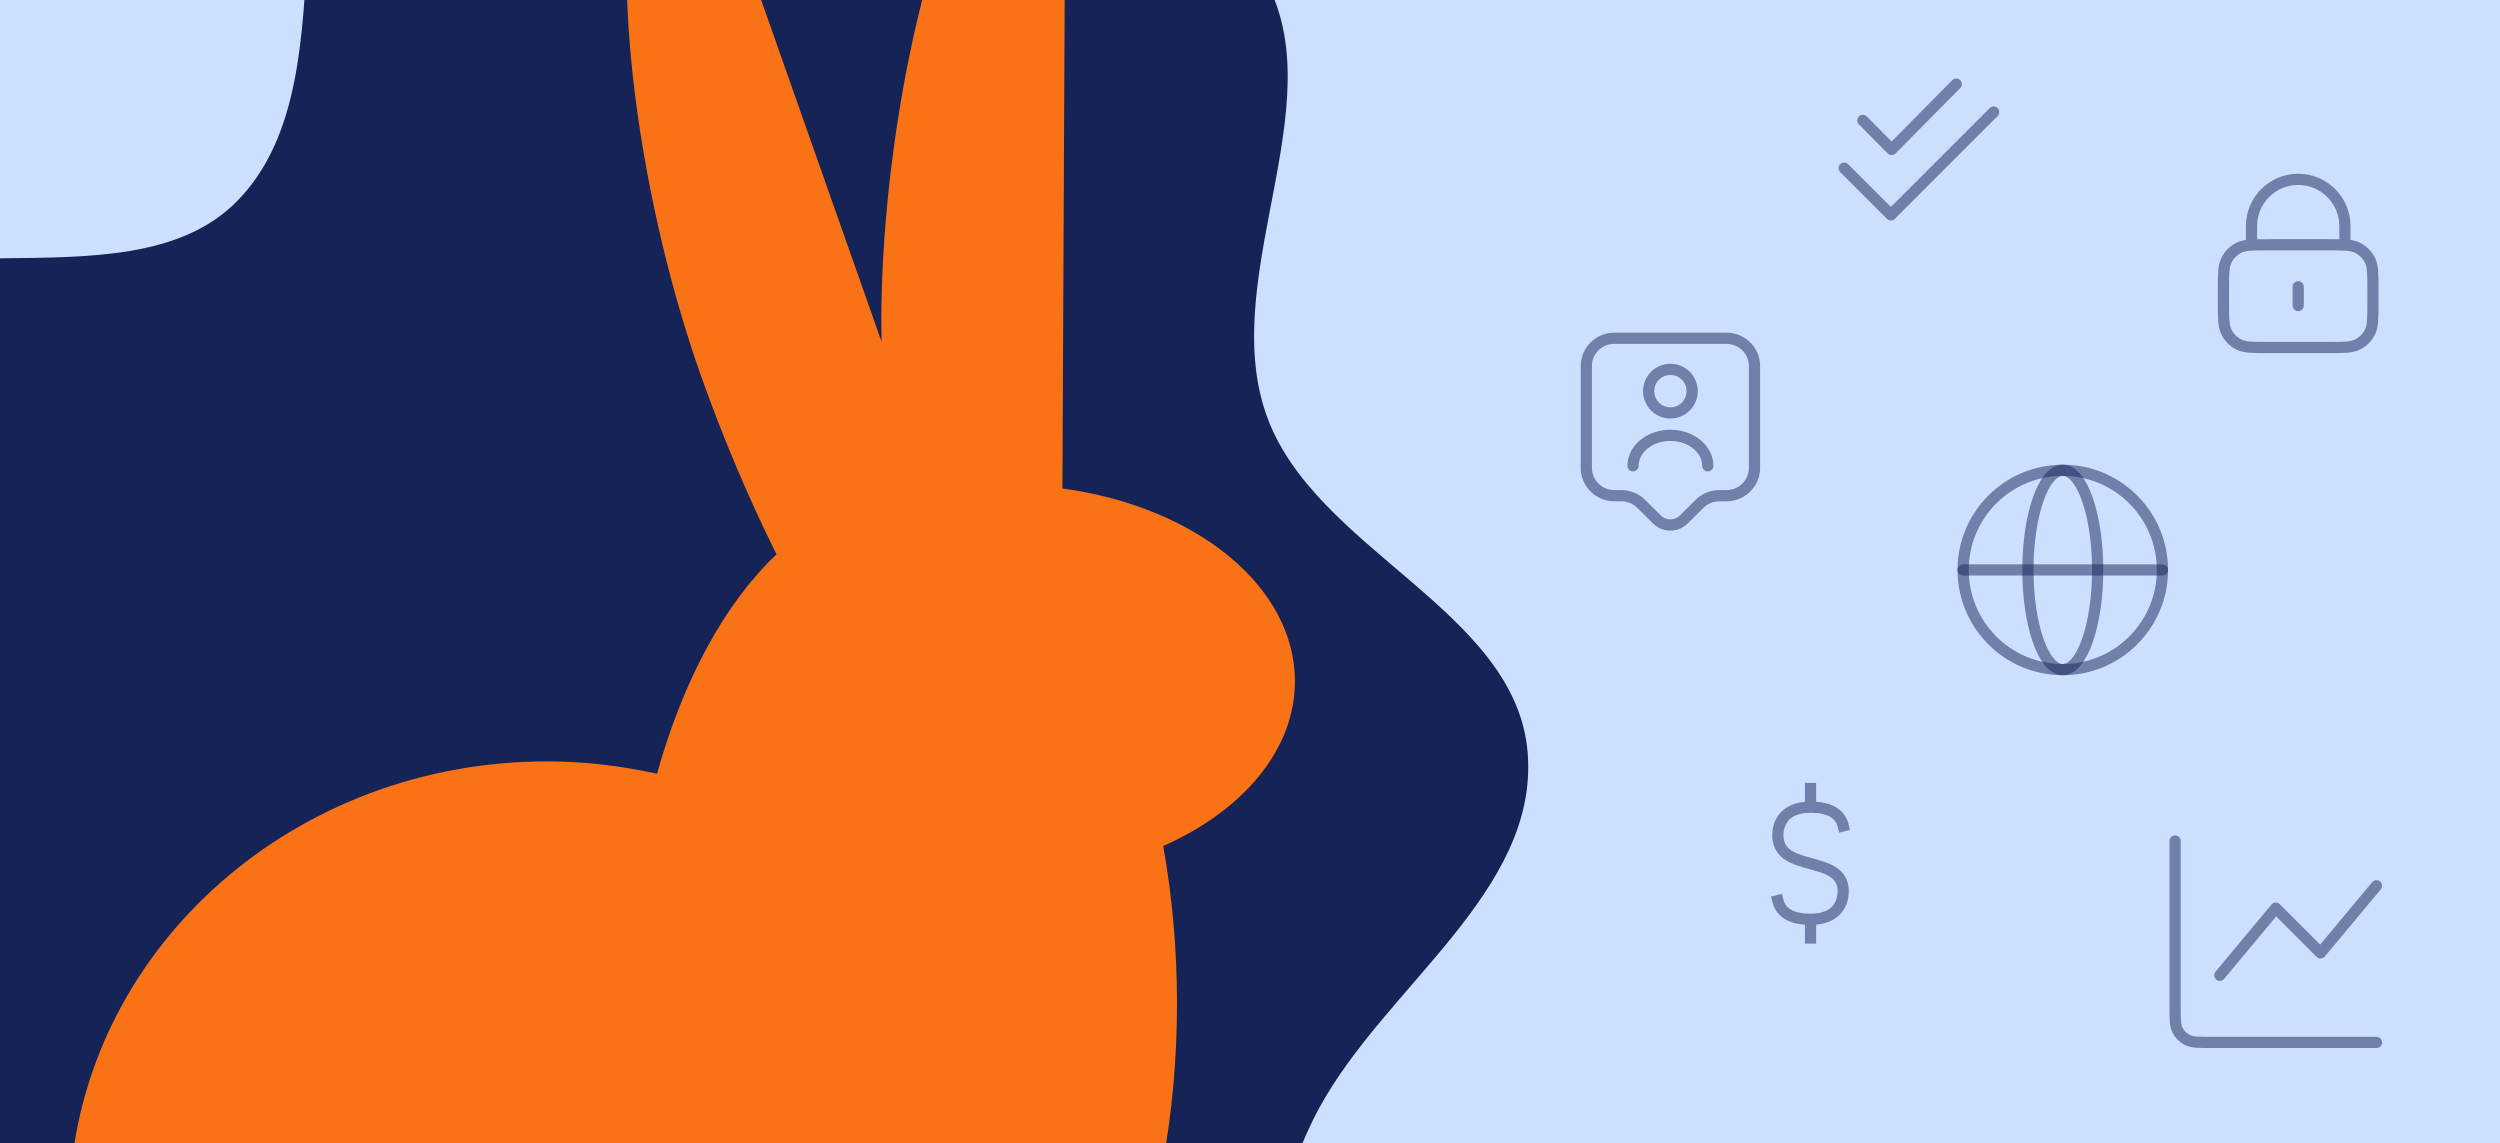
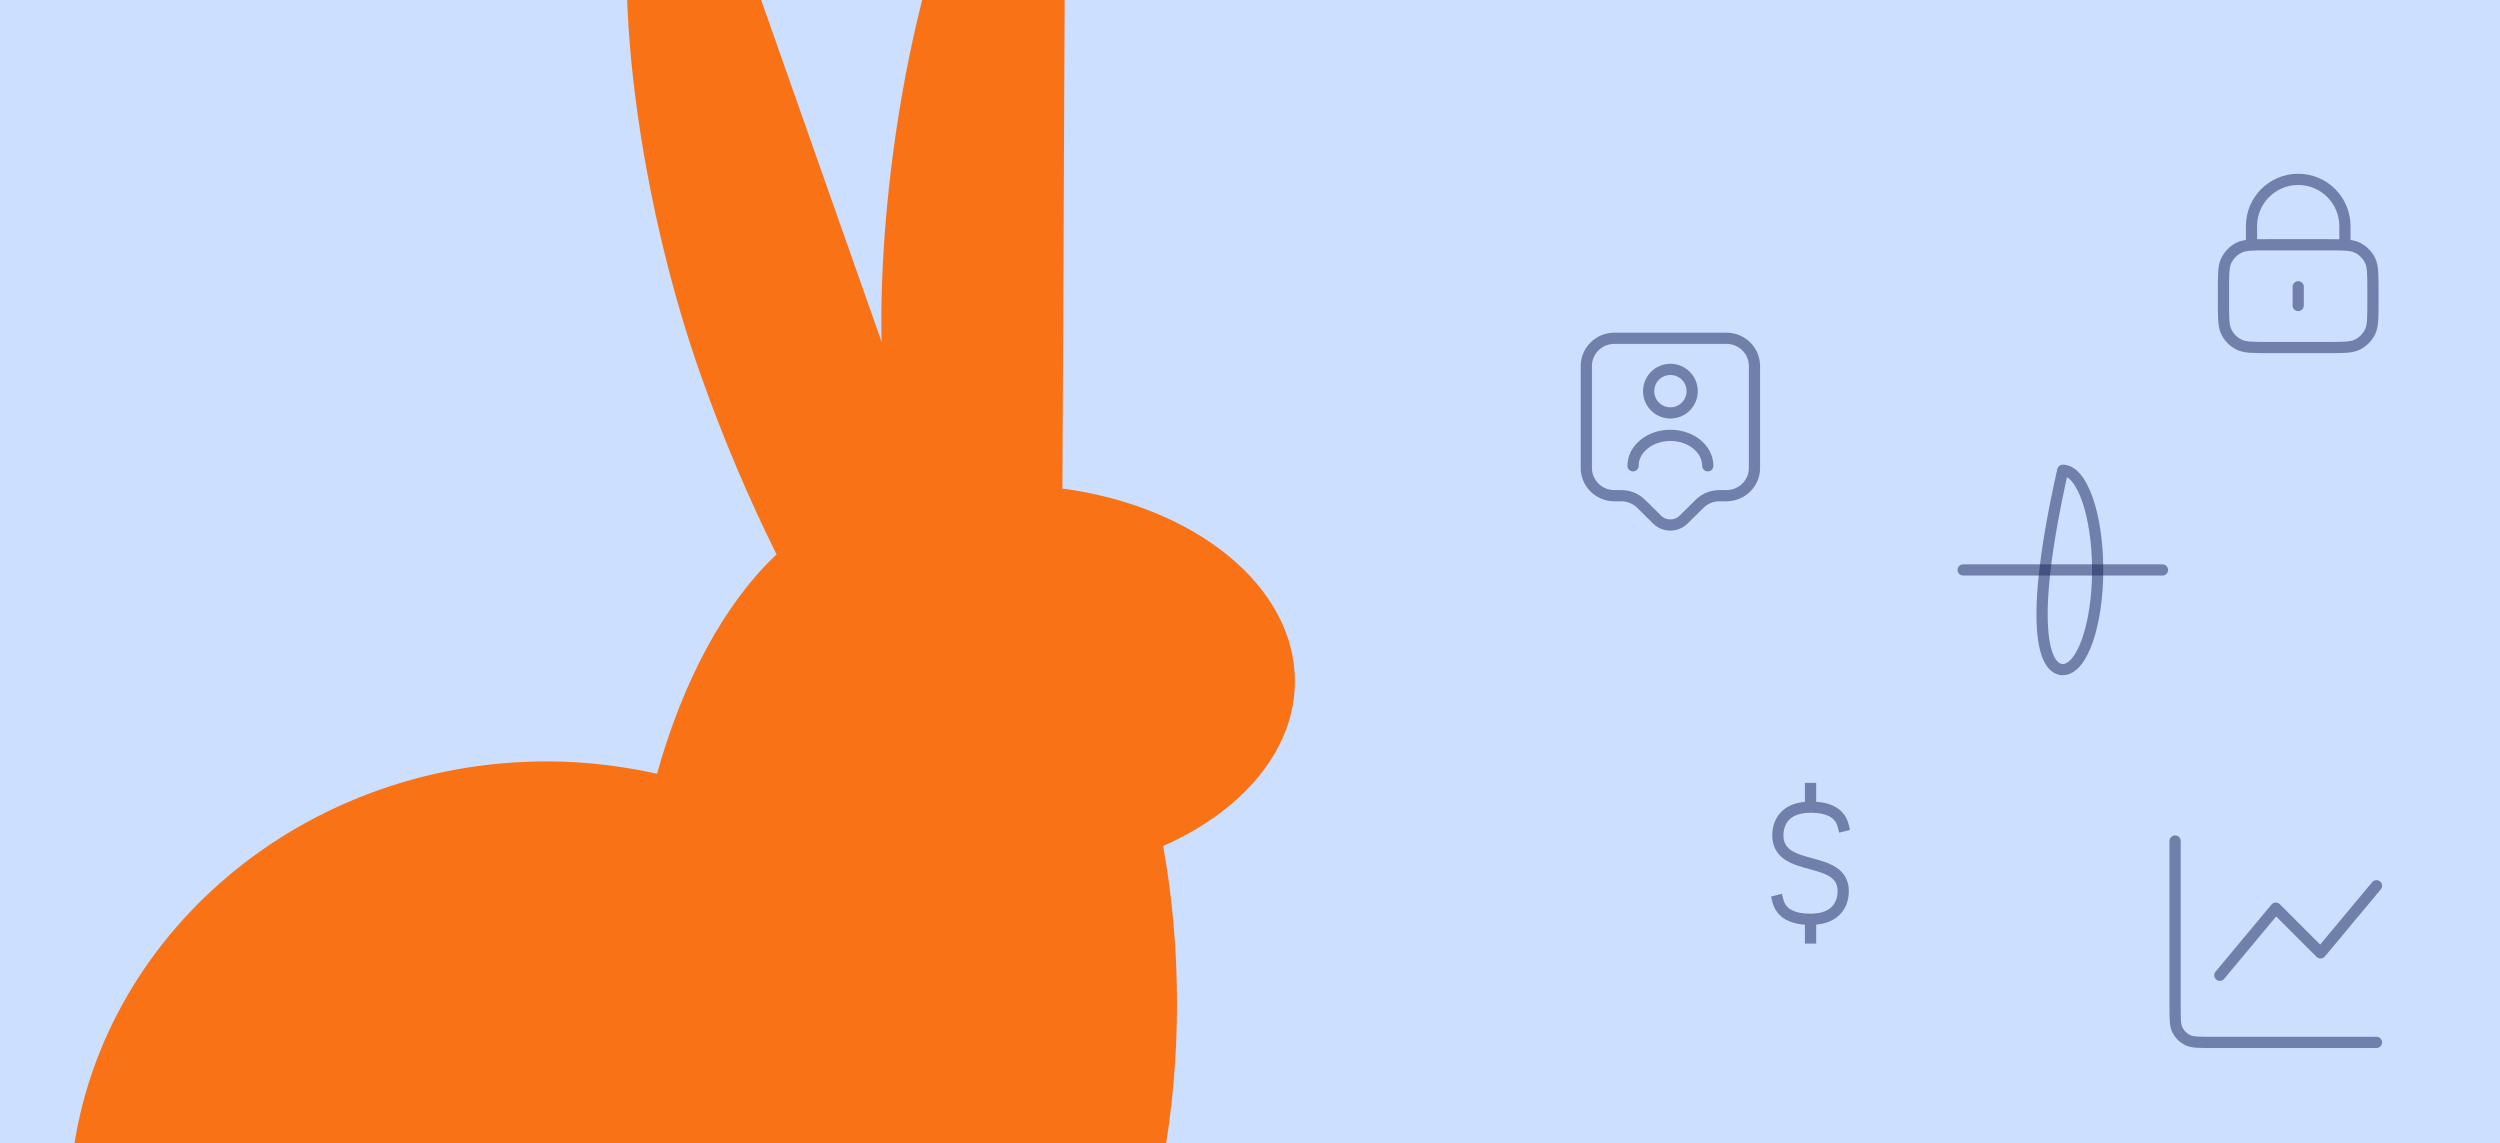
<svg xmlns="http://www.w3.org/2000/svg" width="446" height="204" viewBox="0 0 446 204" fill="none">
  <g clip-path="url(#clip0_102_413)">
    <rect width="446" height="204" fill="#CCDFFF" />
    <g clip-path="url(#clip1_102_413)">
-       <path d="M114 248.896C143.37 246.433 170.715 283.799 197.803 272.379C224.131 261.28 221.836 222.608 235.298 197.76C247.131 175.917 274.427 159.09 272.546 134.414C270.592 108.779 234.26 98.166 225.852 73.823C216.974 48.123 239.862 15.765 223.909 -6.39C208.81 -27.359 175.563 -22.809 150.654 -30.609C123.986 -38.961 95.182 -68.706 71.444 -54.135C43.846 -37.196 64.914 12.986 42.251 35.929C22.24 56.186 -22.878 35.308 -39.594 58.269C-54.624 78.913 -31.217 107.255 -28.013 132.442C-24.821 157.531 -28.534 182.763 -20.693 206.845C-11.18 236.066 -7.422 277.801 22.338 287.091C54.434 297.112 80.444 251.709 114 248.896Z" fill="#152356" />
      <path d="M231.012 121.551C231.012 104.516 213.184 90.338 189.537 87.15L190.086 -32.189C190.095 -34.673 188.5 -36.889 186.114 -37.699C183.728 -38.51 181.065 -37.737 179.522 -35.777C166.702 -19.559 157.396 22.198 157.225 56.84C157.214 58.236 157.267 59.598 157.276 60.987L125.867 -28.176C125.035 -30.523 122.778 -32.094 120.26 -32.078C117.731 -32.069 115.486 -30.477 114.683 -28.122C108.059 -8.636 113.352 33.791 124.881 66.54C128.986 78.187 133.628 89.045 138.534 98.901C129.372 107.52 121.905 121.238 117.212 138.039C110.904 136.647 104.363 135.833 97.607 135.833C52.618 135.833 15.825 168.542 12.565 210.011C10.616 209.627 8.766 209.312 7.172 209.108C5.365 208.883 3.483 209.362 1.922 210.434C0.336 211.497 -0.781 213.085 -1.188 214.815C-3.18 223.41 -5.241 239.078 2.591 250.12C11.328 262.447 23.699 269.499 33.592 268.89C33.634 268.93 33.664 268.98 33.705 269.018H161.532V269.013H212.677C217.503 269.013 221.424 265.167 221.424 260.417C221.424 247.081 212.759 235.835 200.693 231.539C206.51 216.738 209.976 198.623 209.976 178.982C209.976 169.176 209.092 159.762 207.517 150.93C221.636 144.666 231.012 133.866 231.012 121.551Z" fill="#F97316" stroke="#F97316" stroke-width="0.002" />
    </g>
-     <path d="M329 30L337.333 38.333L355.667 20M332.333 21.482L337.462 26.667L349 15" stroke="#152356" stroke-opacity="0.5" stroke-width="2" stroke-linecap="round" stroke-linejoin="round" />
    <path d="M308 88.433H306.733C305.4 88.433 304.133 88.95 303.2 89.883L300.35 92.7C299.05 93.983 296.933 93.983 295.633 92.7L292.783 89.883C291.85 88.95 290.567 88.433 289.25 88.433H288C285.233 88.433 283 86.217 283 83.483V65.3C283 62.567 285.233 60.35 288 60.35H308C310.767 60.35 313 62.567 313 65.3V83.483C313 86.2 310.767 88.433 308 88.433Z" stroke="#152356" stroke-opacity="0.5" stroke-width="2" stroke-miterlimit="10" stroke-linecap="round" stroke-linejoin="round" />
    <path d="M298 73.667C300.145 73.667 301.883 71.928 301.883 69.783C301.883 67.639 300.145 65.9 298 65.9C295.855 65.9 294.117 67.639 294.117 69.783C294.117 71.928 295.855 73.667 298 73.667Z" stroke="#152356" stroke-opacity="0.5" stroke-width="2" stroke-linecap="round" stroke-linejoin="round" />
    <path d="M304.667 83.1C304.667 80.1 301.683 77.667 298 77.667C294.317 77.667 291.333 80.1 291.333 83.1" stroke="#152356" stroke-opacity="0.5" stroke-width="2" stroke-linecap="round" stroke-linejoin="round" />
-     <path d="M368 119.458C377.818 119.458 385.778 111.498 385.778 101.68C385.778 91.862 377.818 83.902 368 83.902C358.182 83.902 350.222 91.862 350.222 101.68C350.222 111.498 358.182 119.458 368 119.458Z" stroke="#152356" stroke-opacity="0.5" stroke-width="2" stroke-linecap="round" stroke-linejoin="round" />
    <path d="M350.222 101.68H385.778" stroke="#152356" stroke-opacity="0.5" stroke-width="2" stroke-linecap="round" stroke-linejoin="round" />
-     <path d="M368 119.458C371.436 119.458 374.222 111.498 374.222 101.68C374.222 91.862 371.436 83.902 368 83.902C364.564 83.902 361.778 91.862 361.778 101.68C361.778 111.498 364.564 119.458 368 119.458Z" stroke="#152356" stroke-opacity="0.5" stroke-width="2" stroke-linecap="round" stroke-linejoin="round" />
+     <path d="M368 119.458C371.436 119.458 374.222 111.498 374.222 101.68C374.222 91.862 371.436 83.902 368 83.902C361.778 111.498 364.564 119.458 368 119.458Z" stroke="#152356" stroke-opacity="0.5" stroke-width="2" stroke-linecap="round" stroke-linejoin="round" />
    <path d="M423.964 185.964H394.423C392.187 185.964 391.07 185.964 390.216 185.529C389.464 185.146 388.854 184.536 388.471 183.784C388.036 182.931 388.036 181.813 388.036 179.577V150.036M396.02 173.988L406 162.012L413.984 169.996L423.964 158.02" stroke="#152356" stroke-opacity="0.5" stroke-width="2" stroke-linecap="round" stroke-linejoin="round" />
    <path d="M410 51.167V54.5M401.667 43.715C402.452 43.667 403.421 43.667 404.667 43.667H415.333C416.579 43.667 417.548 43.667 418.333 43.715M401.667 43.715C400.686 43.775 399.99 43.909 399.397 44.212C398.456 44.691 397.691 45.456 397.212 46.397C396.667 47.466 396.667 48.866 396.667 51.667V54C396.667 56.8 396.667 58.2 397.212 59.27C397.691 60.211 398.456 60.976 399.397 61.455C400.466 62 401.866 62 404.667 62H415.333C418.134 62 419.534 62 420.603 61.455C421.544 60.976 422.309 60.211 422.788 59.27C423.333 58.2 423.333 56.8 423.333 54V51.667C423.333 48.866 423.333 47.466 422.788 46.397C422.309 45.456 421.544 44.691 420.603 44.212C420.009 43.909 419.314 43.775 418.333 43.715M401.667 43.715V40.333C401.667 35.731 405.398 32 410 32C414.602 32 418.333 35.731 418.333 40.333V43.715" stroke="#152356" stroke-opacity="0.5" stroke-width="2" stroke-linecap="round" stroke-linejoin="round" />
    <path d="M323 140.667V144M323 144C326.333 144 328.278 145.111 328.833 147.333M323 144C318 144 317.167 147.261 317.167 149C317.167 155.901 328.833 152.275 328.833 159C328.833 160.739 328 164 323 164M323 164V167.333M323 164C319.667 164 317.722 162.889 317.167 160.667" stroke="#152356" stroke-opacity="0.5" stroke-width="2" stroke-linecap="square" />
  </g>
  <defs>
    <clipPath id="clip0_102_413">
      <rect width="446" height="204" fill="white" />
    </clipPath>
    <clipPath id="clip1_102_413">
      <rect width="318" height="348" fill="white" transform="translate(-45 -59)" />
    </clipPath>
  </defs>
</svg>